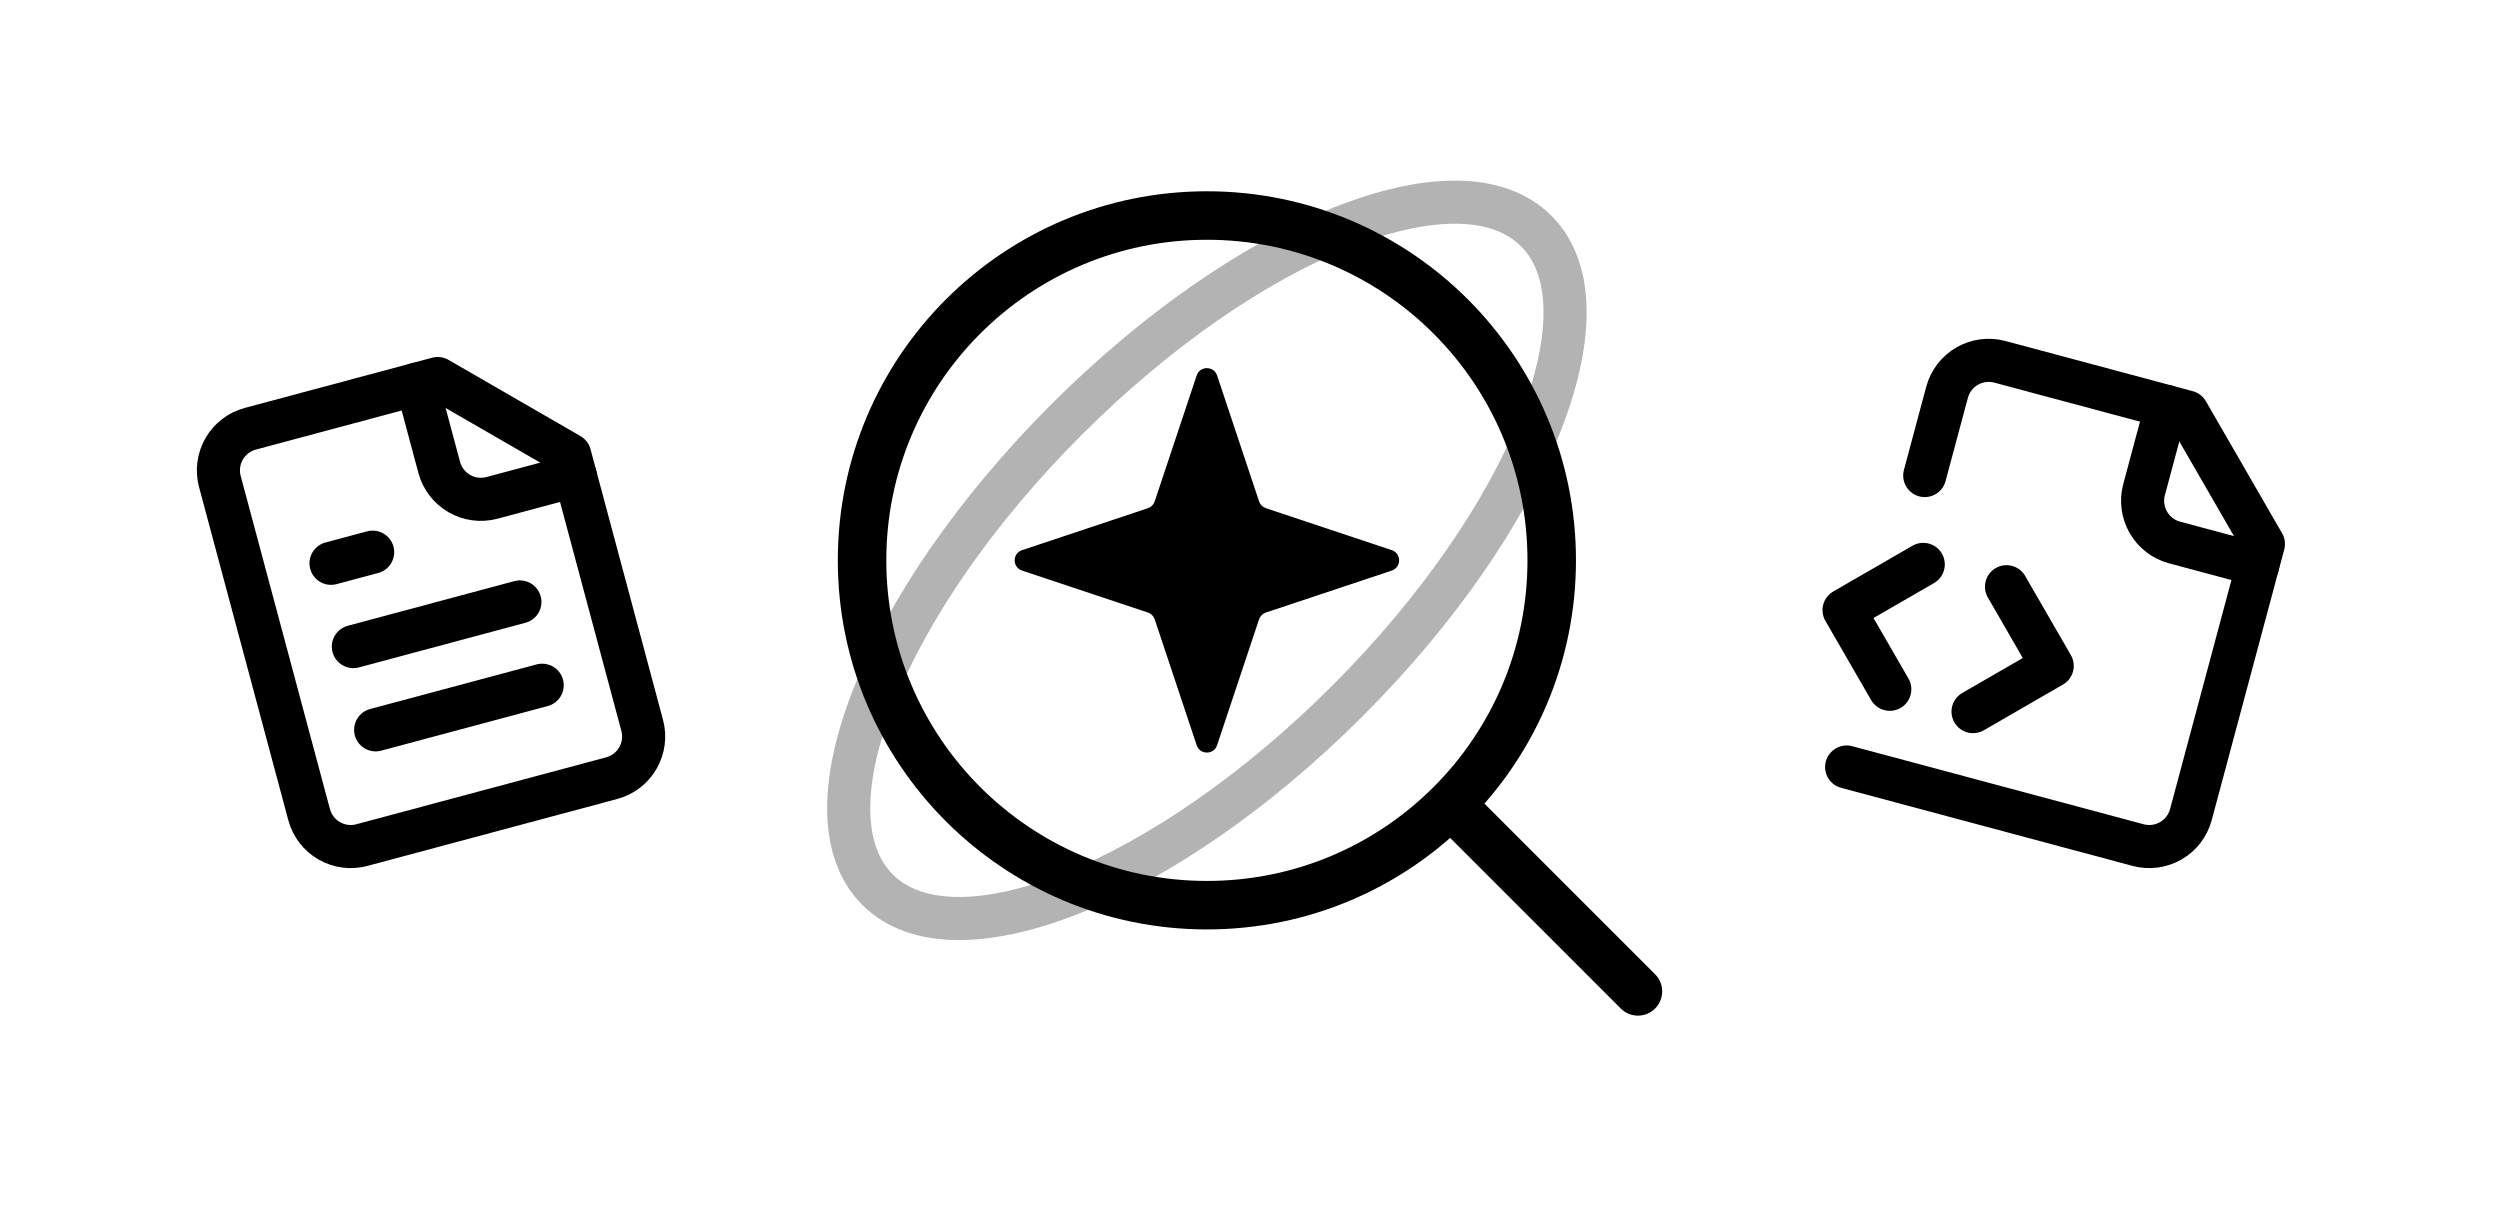
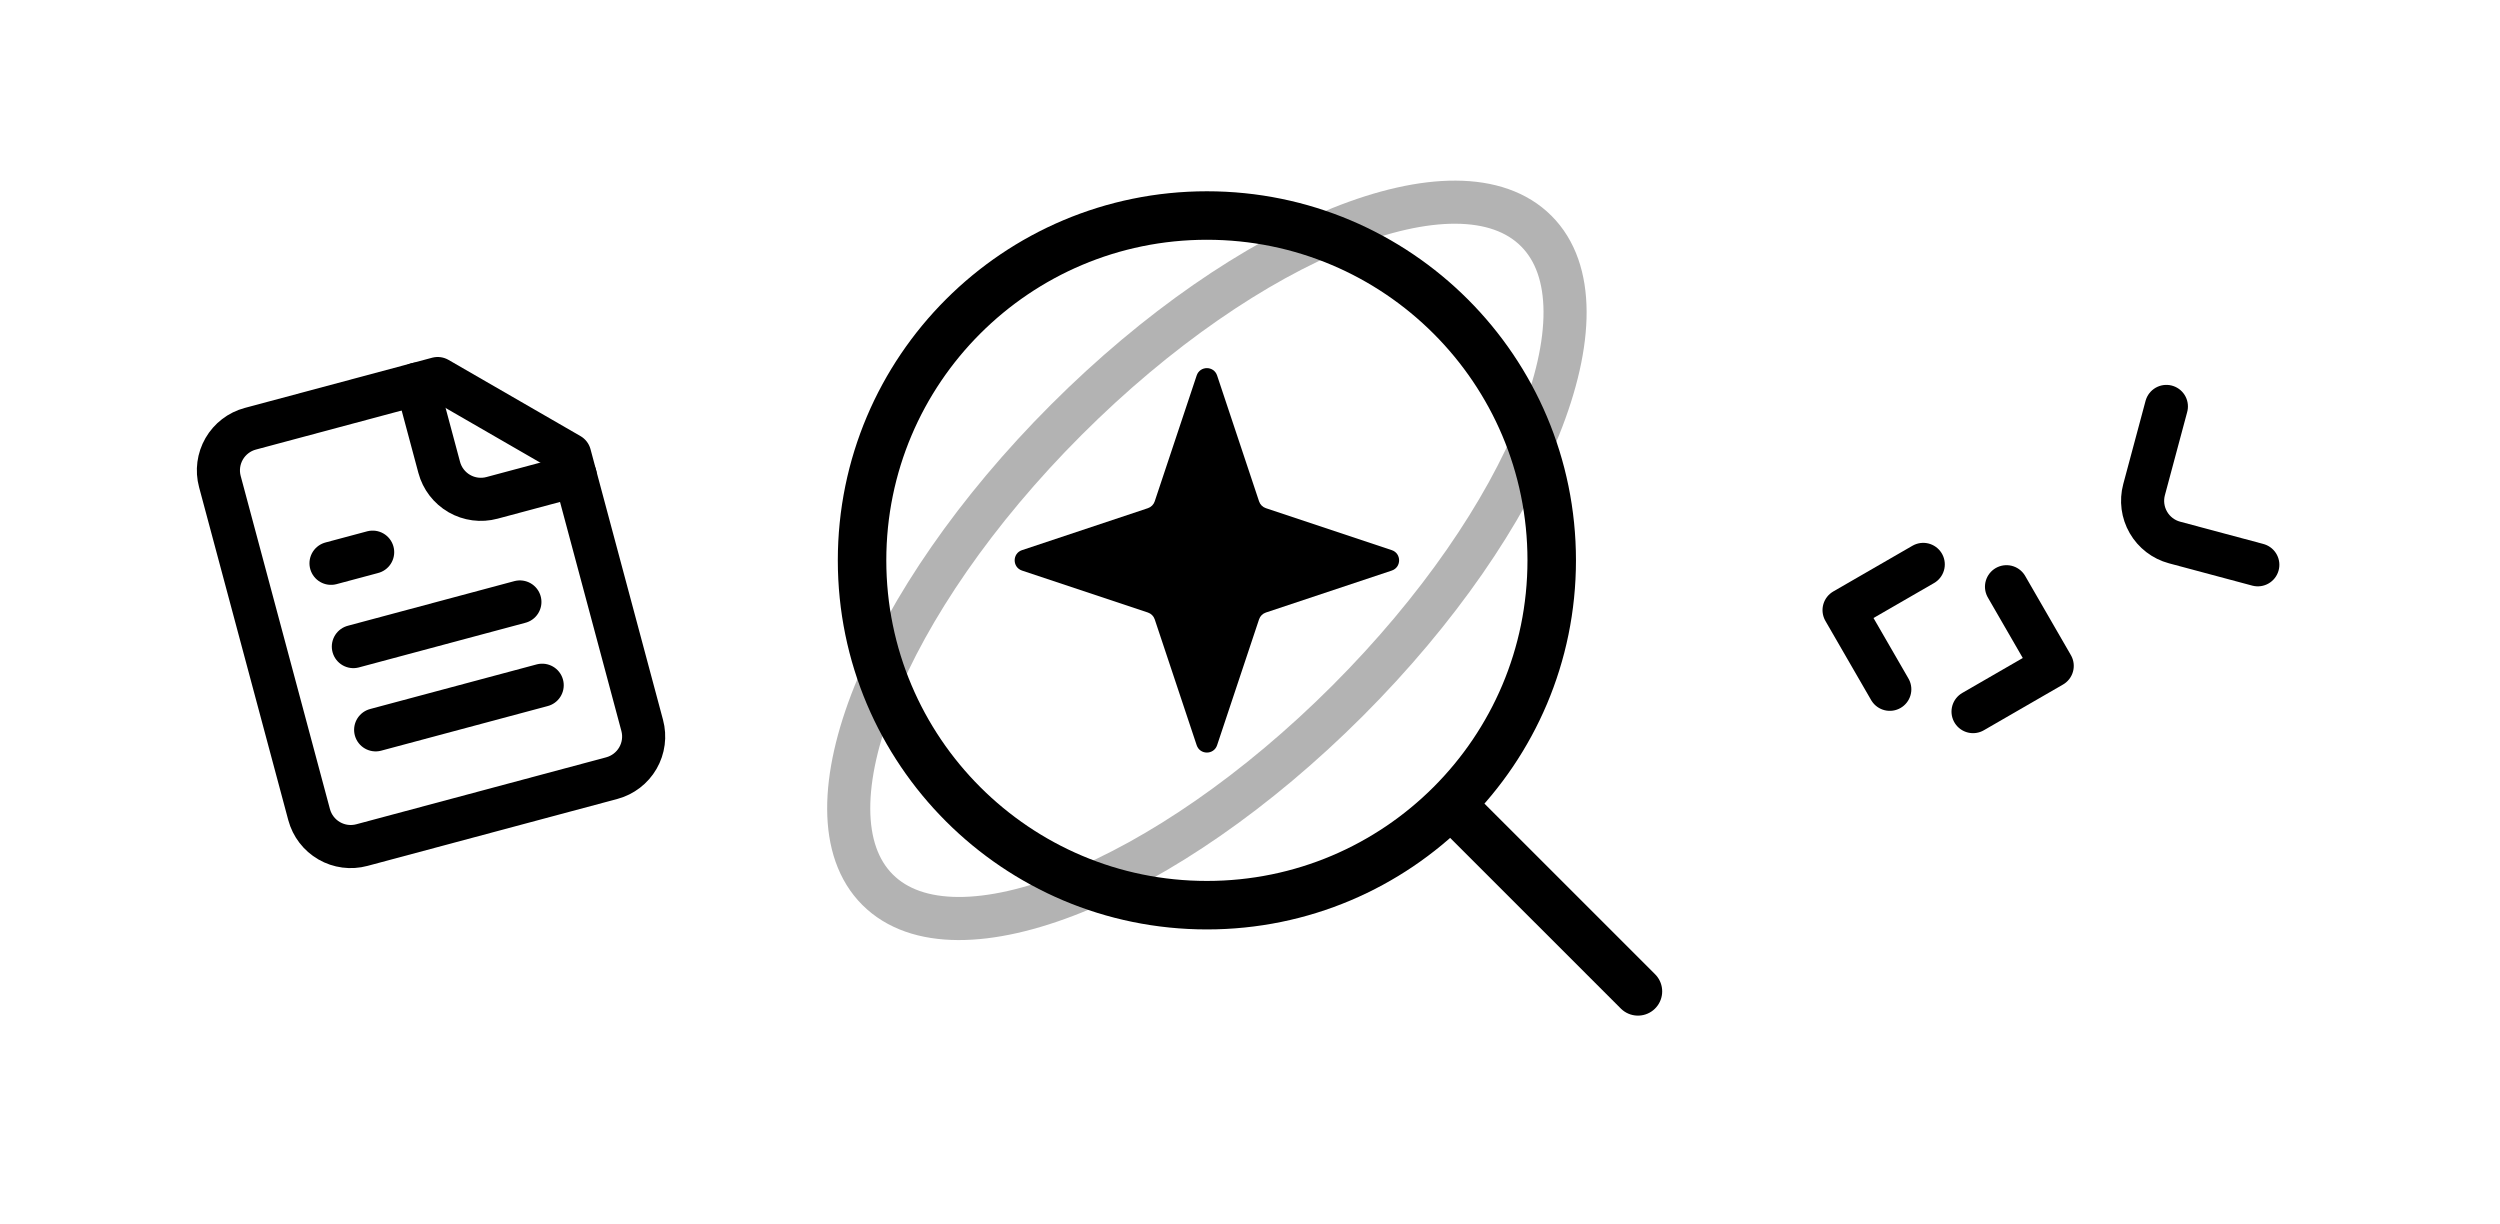
<svg xmlns="http://www.w3.org/2000/svg" width="96" height="47" viewBox="0 0 96 47" fill="none">
  <g clip-path="url(#clip0_1673_6805)">
-     <path d="M70.911 29.453L82.103 32.451C82.527 32.565 82.979 32.506 83.359 32.286C83.739 32.067 84.016 31.705 84.13 31.281L86.915 20.889L83.989 15.821L76.794 13.893C76.37 13.78 75.918 13.839 75.538 14.059C75.158 14.278 74.88 14.64 74.767 15.064L73.91 18.261" stroke="black" stroke-width="1.655" stroke-linecap="round" stroke-linejoin="round" />
    <path d="M83.189 15.607L82.332 18.804C82.219 19.228 82.278 19.68 82.498 20.06C82.717 20.441 83.079 20.718 83.503 20.832L86.7 21.688" stroke="black" stroke-width="1.655" stroke-linecap="round" stroke-linejoin="round" />
    <path d="M73.853 21.673L70.812 23.429L72.568 26.469" stroke="black" stroke-width="1.655" stroke-linecap="round" stroke-linejoin="round" />
    <path d="M75.765 27.326L78.805 25.57L77.05 22.53" stroke="black" stroke-width="1.655" stroke-linecap="round" stroke-linejoin="round" />
  </g>
  <g clip-path="url(#clip1_1673_6805)">
    <path d="M16.808 14.536L9.613 16.464C9.189 16.577 8.828 16.855 8.608 17.235C8.389 17.615 8.329 18.067 8.443 18.491L11.87 31.281C11.984 31.705 12.261 32.067 12.641 32.286C13.021 32.506 13.473 32.565 13.897 32.451L23.49 29.881C23.914 29.767 24.276 29.49 24.495 29.11C24.715 28.73 24.774 28.278 24.66 27.854L21.876 17.462L16.808 14.536Z" stroke="black" stroke-width="1.655" stroke-linecap="round" stroke-linejoin="round" />
    <path d="M16.009 14.75L16.866 17.948C16.979 18.372 17.257 18.733 17.637 18.953C18.017 19.172 18.469 19.232 18.893 19.118L22.09 18.261" stroke="black" stroke-width="1.655" stroke-linecap="round" stroke-linejoin="round" />
    <path d="M14.31 21.203L12.711 21.631" stroke="black" stroke-width="1.655" stroke-linecap="round" stroke-linejoin="round" />
    <path d="M19.964 23.115L13.569 24.829" stroke="black" stroke-width="1.655" stroke-linecap="round" stroke-linejoin="round" />
    <path d="M20.82 26.313L14.425 28.026" stroke="black" stroke-width="1.655" stroke-linecap="round" stroke-linejoin="round" />
  </g>
  <path d="M46.345 34.759C53.658 34.759 59.586 28.83 59.586 21.517C59.586 14.204 53.658 8.276 46.345 8.276C39.032 8.276 33.103 14.204 33.103 21.517C33.103 28.83 39.032 34.759 46.345 34.759Z" stroke="black" stroke-width="1.862" stroke-linecap="round" stroke-linejoin="round" />
  <path opacity="0.3" d="M51.743 26.915C58.727 19.931 61.973 11.852 58.991 8.871C56.01 5.889 47.931 9.135 40.947 16.119C33.962 23.104 30.717 31.182 33.698 34.164C36.68 37.145 44.758 33.9 51.743 26.915Z" stroke="black" stroke-width="1.655" stroke-linecap="round" stroke-linejoin="round" />
  <path d="M62.897 38.069L55.779 30.952" stroke="black" stroke-width="1.862" stroke-linecap="round" stroke-linejoin="round" />
  <path d="M48.348 19.252L46.737 14.419C46.611 14.042 46.078 14.042 45.952 14.419L44.341 19.252C44.3 19.376 44.203 19.473 44.08 19.514L39.246 21.125C38.869 21.25 38.869 21.784 39.246 21.91L44.08 23.521C44.203 23.562 44.3 23.659 44.341 23.782L45.952 28.615C46.078 28.993 46.611 28.993 46.737 28.615L48.348 23.782C48.389 23.659 48.486 23.562 48.61 23.521L53.443 21.91C53.82 21.784 53.82 21.25 53.443 21.125L48.61 19.514C48.486 19.473 48.389 19.376 48.348 19.252Z" fill="black" />
  <defs>
    <clipPath id="clip0_1673_6805">
      <rect width="19.862" height="19.862" fill="white" transform="translate(72.426 11.009) rotate(15)" />
    </clipPath>
    <clipPath id="clip1_1673_6805">
      <rect width="19.862" height="19.862" fill="white" transform="translate(4.389 16.15) rotate(-15)" />
    </clipPath>
  </defs>
</svg>